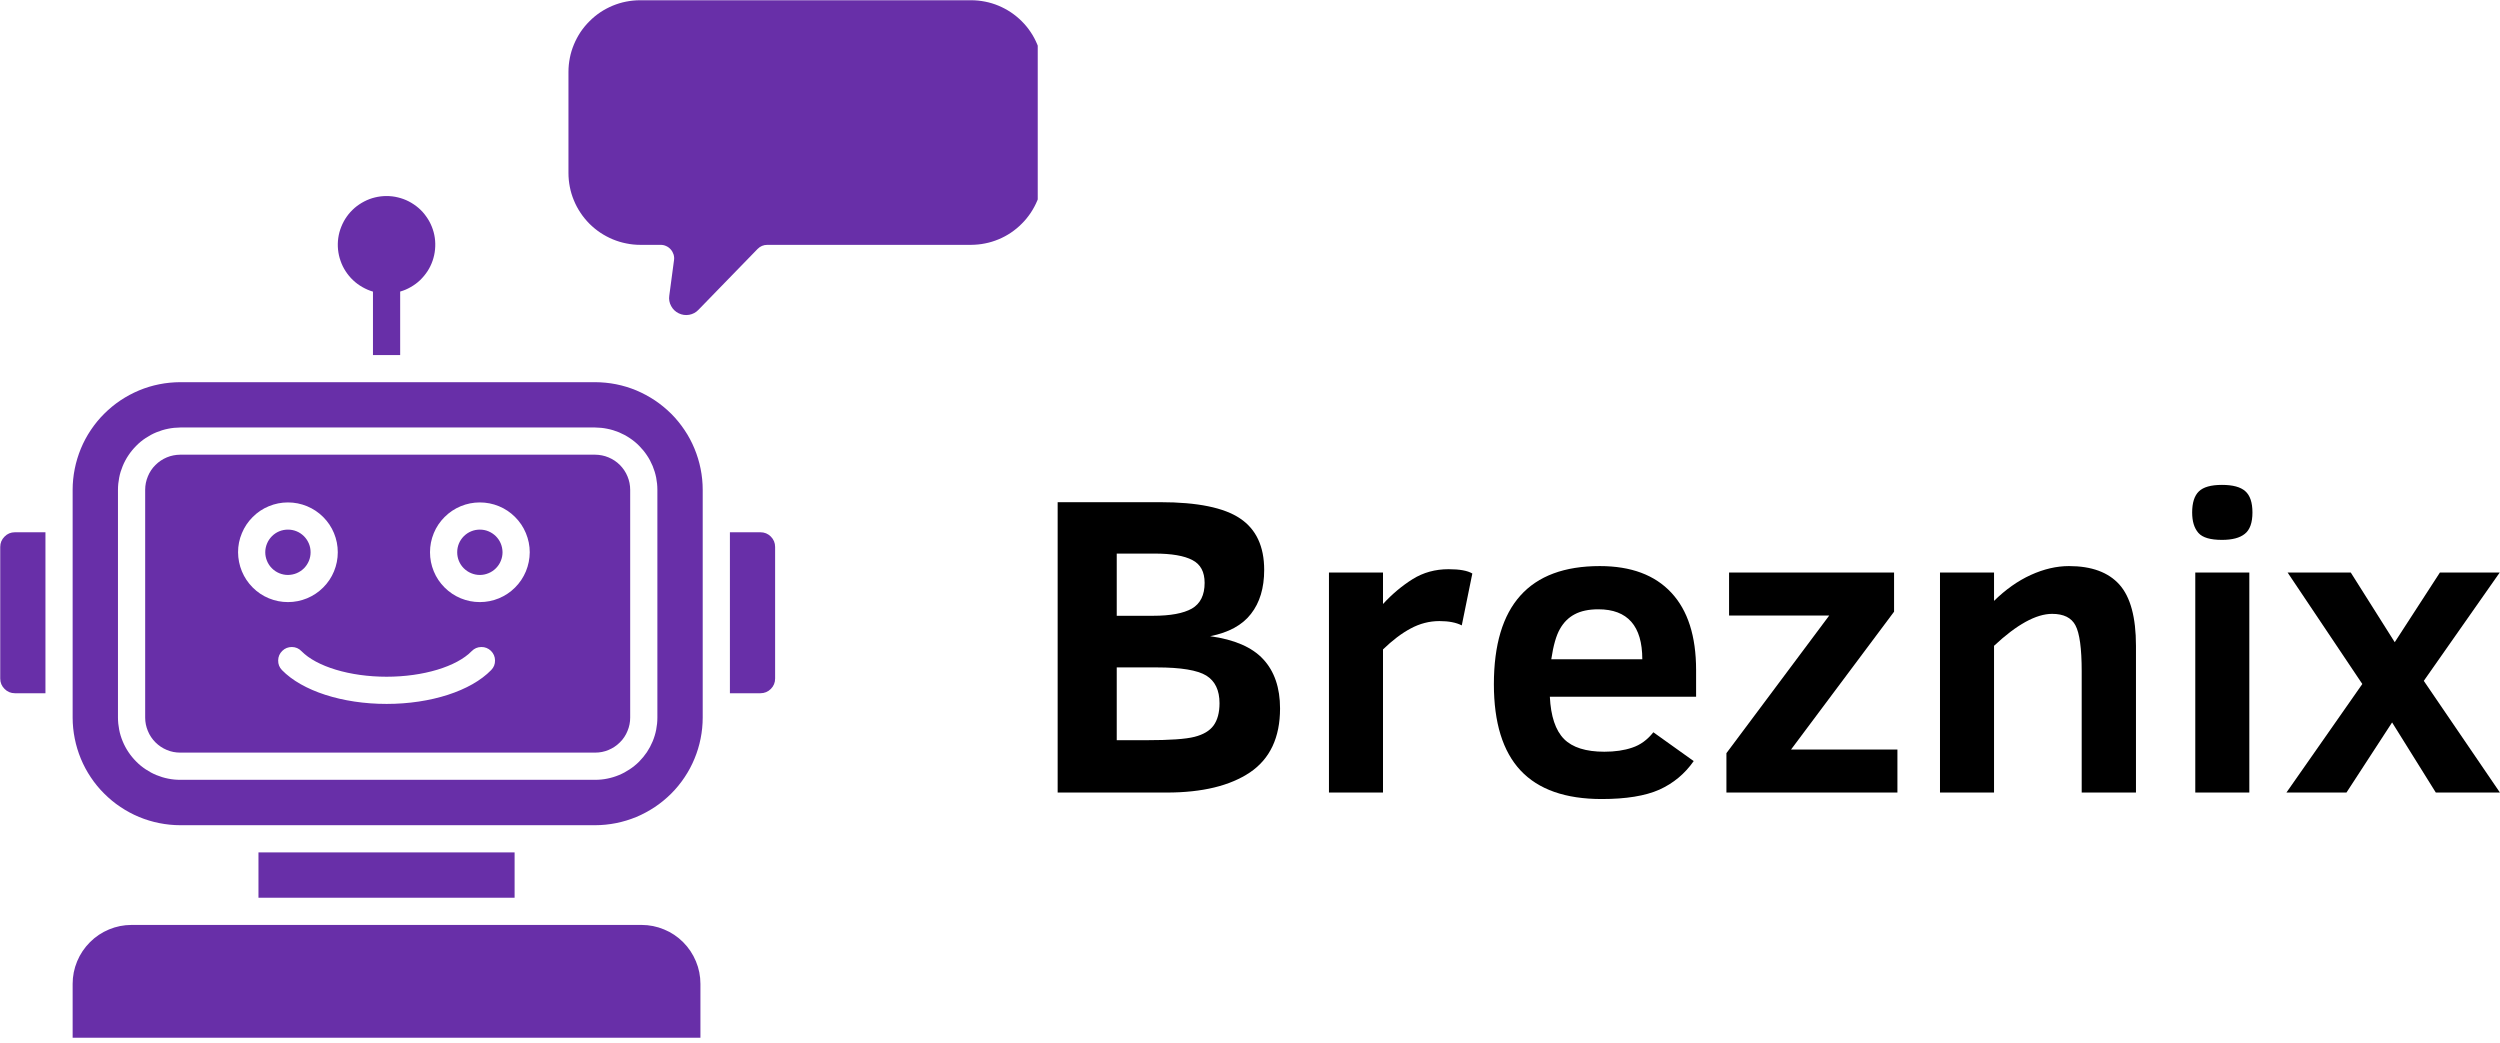
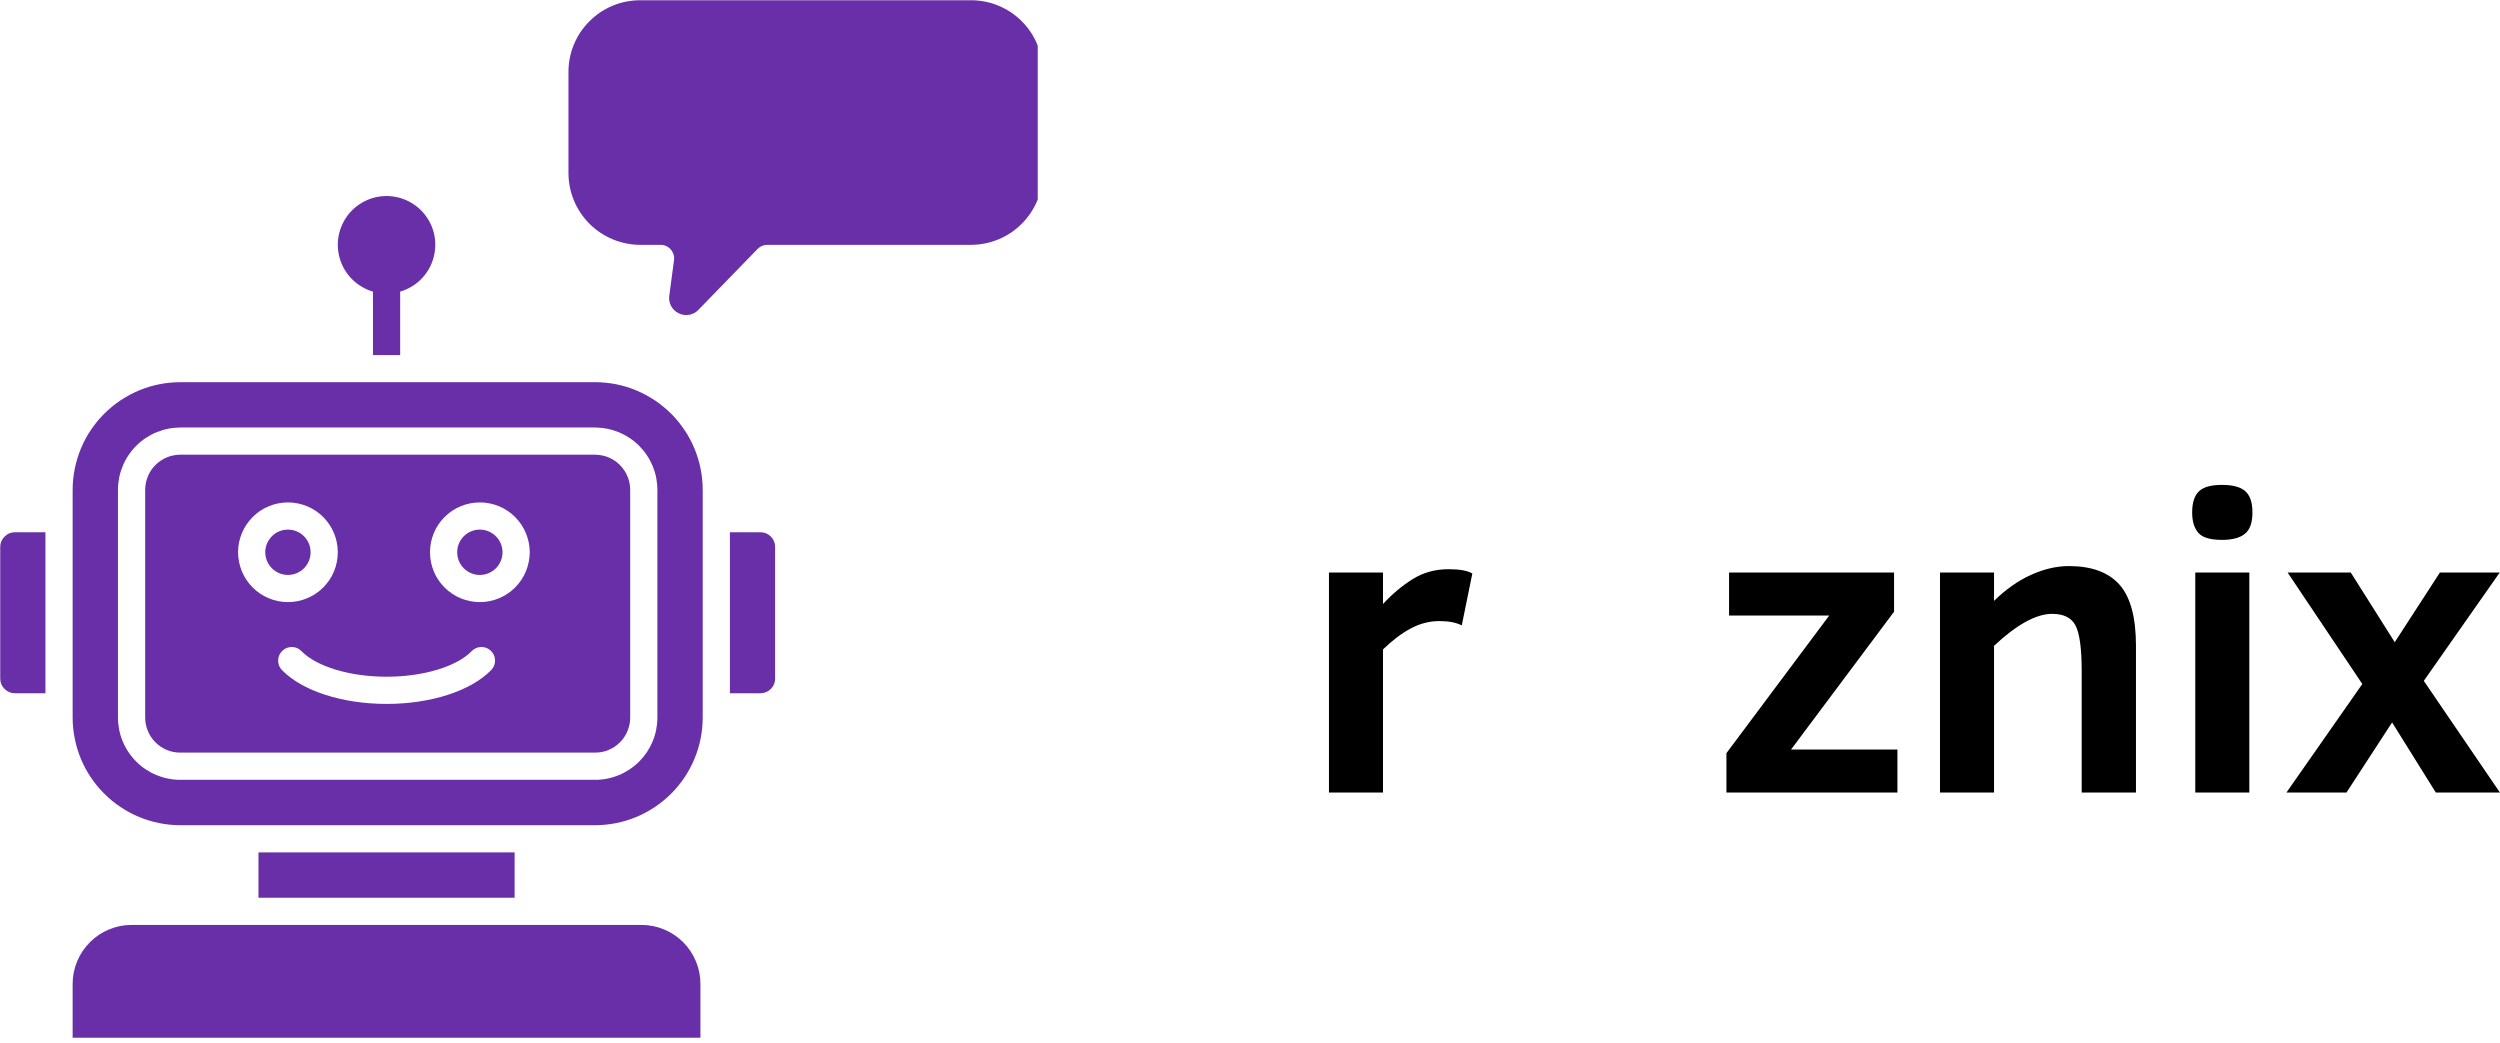
<svg xmlns="http://www.w3.org/2000/svg" zoomAndPan="magnify" preserveAspectRatio="xMidYMid meet" version="1.0" viewBox="100.43 153.57 162.65 67.85">
  <defs>
    <g />
    <clipPath id="6da82110bd">
      <path d="M 100.445 153.586 L 167.945 153.586 L 167.945 221.086 L 100.445 221.086 Z M 100.445 153.586 " clip-rule="nonzero" />
    </clipPath>
  </defs>
  <g clip-path="url(#6da82110bd)">
    <path fill="#682fa8" d="M 168.273 158.246 L 168.273 164.828 C 168.273 165.133 168.242 165.438 168.184 165.738 C 168.121 166.039 168.035 166.328 167.918 166.613 C 167.801 166.895 167.656 167.164 167.488 167.418 C 167.316 167.672 167.125 167.91 166.906 168.125 C 166.691 168.344 166.457 168.535 166.203 168.707 C 165.949 168.879 165.68 169.023 165.395 169.141 C 165.113 169.258 164.824 169.348 164.523 169.406 C 164.223 169.469 163.918 169.496 163.613 169.5 L 150.352 169.5 C 150.105 169.5 149.891 169.59 149.719 169.766 L 145.867 173.73 C 145.703 173.902 145.5 174.008 145.266 174.051 C 145.027 174.09 144.801 174.059 144.586 173.953 C 144.371 173.848 144.207 173.691 144.094 173.48 C 143.98 173.27 143.938 173.043 143.973 172.809 L 144.281 170.5 C 144.301 170.375 144.289 170.25 144.254 170.129 C 144.215 170.008 144.156 169.898 144.07 169.801 C 143.988 169.707 143.887 169.629 143.77 169.578 C 143.656 169.523 143.531 169.5 143.406 169.5 L 142.086 169.5 C 141.777 169.5 141.473 169.469 141.172 169.406 C 140.871 169.348 140.582 169.258 140.297 169.141 C 140.016 169.023 139.746 168.879 139.492 168.711 C 139.234 168.539 139 168.344 138.781 168.129 C 138.566 167.91 138.371 167.676 138.203 167.422 C 138.031 167.168 137.887 166.898 137.77 166.613 C 137.652 166.332 137.562 166.039 137.504 165.738 C 137.445 165.438 137.414 165.133 137.414 164.828 L 137.414 158.246 C 137.414 157.938 137.445 157.637 137.504 157.336 C 137.562 157.035 137.652 156.746 137.77 156.461 C 137.887 156.18 138.031 155.91 138.199 155.656 C 138.371 155.402 138.562 155.168 138.781 154.953 C 138.996 154.734 139.23 154.543 139.484 154.371 C 139.738 154.203 140.008 154.059 140.289 153.941 C 140.574 153.824 140.863 153.734 141.164 153.676 C 141.465 153.617 141.766 153.586 142.074 153.586 L 163.613 153.586 C 163.918 153.586 164.223 153.617 164.52 153.676 C 164.82 153.734 165.113 153.824 165.395 153.941 C 165.676 154.059 165.945 154.203 166.199 154.371 C 166.453 154.543 166.688 154.734 166.906 154.953 C 167.121 155.168 167.316 155.402 167.484 155.656 C 167.656 155.91 167.797 156.18 167.914 156.461 C 168.031 156.746 168.121 157.035 168.18 157.336 C 168.242 157.637 168.273 157.938 168.273 158.246 Z M 100.445 189.156 L 100.445 197.715 C 100.445 197.98 100.539 198.207 100.727 198.391 C 100.91 198.578 101.137 198.672 101.402 198.672 L 103.387 198.672 L 103.387 188.199 L 101.402 188.199 C 101.137 188.199 100.91 188.293 100.727 188.48 C 100.539 188.668 100.445 188.891 100.445 189.156 Z M 142.168 213.746 L 108.992 213.746 C 108.48 213.746 107.992 213.844 107.523 214.039 C 107.055 214.234 106.641 214.508 106.281 214.871 C 105.922 215.23 105.645 215.645 105.449 216.113 C 105.254 216.582 105.156 217.07 105.156 217.578 L 105.156 221.172 C 105.156 221.332 105.238 221.414 105.398 221.414 L 145.762 221.414 C 145.922 221.414 146 221.332 146 221.172 L 146 217.578 C 146 217.07 145.902 216.582 145.707 216.113 C 145.512 215.645 145.234 215.227 144.875 214.867 C 144.516 214.508 144.102 214.23 143.633 214.039 C 143.164 213.844 142.676 213.746 142.168 213.746 Z M 117.246 209.027 L 117.246 211.977 L 133.91 211.977 L 133.91 209.027 Z M 120.637 189.5 C 120.637 189.305 120.602 189.117 120.527 188.938 C 120.449 188.754 120.344 188.598 120.207 188.457 C 120.066 188.32 119.91 188.211 119.727 188.137 C 119.547 188.062 119.359 188.027 119.164 188.027 C 118.969 188.027 118.781 188.062 118.598 188.137 C 118.418 188.211 118.258 188.32 118.121 188.457 C 117.984 188.598 117.875 188.754 117.801 188.938 C 117.727 189.117 117.688 189.305 117.688 189.5 C 117.688 189.695 117.727 189.883 117.801 190.062 C 117.875 190.246 117.984 190.406 118.121 190.543 C 118.258 190.68 118.418 190.789 118.598 190.863 C 118.781 190.938 118.969 190.977 119.164 190.977 C 119.359 190.973 119.547 190.938 119.727 190.863 C 119.906 190.789 120.066 190.68 120.207 190.543 C 120.344 190.402 120.449 190.246 120.527 190.062 C 120.602 189.883 120.637 189.695 120.637 189.5 Z M 124.695 172.543 L 124.695 176.672 L 126.465 176.672 L 126.465 172.539 C 126.711 172.469 126.941 172.371 127.16 172.242 C 127.379 172.117 127.582 171.969 127.766 171.793 C 127.945 171.617 128.105 171.426 128.246 171.211 C 128.383 171 128.492 170.773 128.574 170.535 C 128.656 170.297 128.711 170.051 128.734 169.797 C 128.758 169.547 128.754 169.297 128.719 169.047 C 128.684 168.793 128.617 168.551 128.523 168.316 C 128.43 168.082 128.309 167.863 128.16 167.656 C 128.016 167.449 127.848 167.262 127.656 167.098 C 127.465 166.934 127.254 166.793 127.031 166.676 C 126.805 166.559 126.57 166.473 126.324 166.414 C 126.078 166.352 125.828 166.324 125.574 166.324 C 125.324 166.324 125.074 166.355 124.828 166.414 C 124.582 166.473 124.348 166.562 124.121 166.68 C 123.898 166.797 123.688 166.938 123.496 167.102 C 123.309 167.27 123.137 167.453 122.992 167.66 C 122.844 167.867 122.727 168.09 122.633 168.324 C 122.539 168.559 122.473 168.801 122.438 169.051 C 122.402 169.301 122.398 169.555 122.422 169.805 C 122.449 170.059 122.5 170.301 122.586 170.539 C 122.668 170.781 122.777 171.004 122.918 171.219 C 123.055 171.43 123.215 171.625 123.398 171.797 C 123.582 171.973 123.785 172.121 124.004 172.246 C 124.223 172.371 124.453 172.473 124.695 172.543 Z M 146.148 185.434 L 146.148 200.258 C 146.148 200.715 146.102 201.172 146.012 201.621 C 145.922 202.074 145.789 202.512 145.613 202.934 C 145.438 203.359 145.223 203.762 144.965 204.145 C 144.711 204.527 144.422 204.879 144.098 205.203 C 143.77 205.527 143.418 205.82 143.035 206.074 C 142.652 206.328 142.25 206.547 141.828 206.723 C 141.402 206.898 140.965 207.031 140.516 207.121 C 140.062 207.211 139.609 207.258 139.148 207.258 L 112.156 207.258 C 111.695 207.258 111.242 207.211 110.793 207.121 C 110.34 207.031 109.902 206.898 109.48 206.723 C 109.055 206.547 108.652 206.328 108.27 206.074 C 107.887 205.82 107.535 205.527 107.211 205.203 C 106.883 204.879 106.594 204.527 106.34 204.145 C 106.082 203.762 105.867 203.359 105.691 202.934 C 105.516 202.512 105.383 202.074 105.293 201.621 C 105.203 201.172 105.156 200.715 105.156 200.258 L 105.156 185.434 C 105.156 184.977 105.203 184.52 105.293 184.07 C 105.383 183.621 105.516 183.184 105.691 182.758 C 105.867 182.332 106.082 181.93 106.34 181.547 C 106.594 181.168 106.883 180.812 107.211 180.488 C 107.535 180.164 107.887 179.875 108.27 179.617 C 108.652 179.363 109.055 179.148 109.48 178.969 C 109.902 178.793 110.34 178.66 110.793 178.57 C 111.242 178.48 111.695 178.438 112.156 178.434 L 139.148 178.434 C 139.609 178.438 140.062 178.48 140.516 178.57 C 140.965 178.66 141.402 178.793 141.828 178.969 C 142.25 179.148 142.652 179.363 143.035 179.617 C 143.418 179.875 143.77 180.164 144.098 180.488 C 144.422 180.812 144.711 181.168 144.965 181.547 C 145.223 181.93 145.438 182.332 145.613 182.758 C 145.789 183.184 145.922 183.621 146.012 184.07 C 146.102 184.52 146.148 184.977 146.148 185.434 Z M 143.199 185.438 C 143.199 185.172 143.172 184.906 143.121 184.645 C 143.07 184.387 142.992 184.133 142.891 183.887 C 142.789 183.641 142.664 183.406 142.516 183.188 C 142.367 182.965 142.199 182.762 142.012 182.574 C 141.824 182.383 141.617 182.215 141.398 182.07 C 141.176 181.922 140.941 181.797 140.699 181.695 C 140.453 181.594 140.199 181.516 139.938 181.465 C 139.676 181.41 139.414 181.387 139.148 181.383 L 112.156 181.383 C 111.891 181.387 111.625 181.41 111.363 181.465 C 111.105 181.516 110.852 181.594 110.605 181.695 C 110.359 181.797 110.129 181.922 109.906 182.07 C 109.684 182.215 109.48 182.383 109.293 182.574 C 109.105 182.762 108.938 182.965 108.789 183.188 C 108.641 183.406 108.516 183.641 108.414 183.887 C 108.312 184.133 108.234 184.383 108.184 184.645 C 108.133 184.906 108.105 185.168 108.105 185.434 L 108.105 200.258 C 108.105 200.523 108.133 200.785 108.184 201.047 C 108.234 201.309 108.312 201.559 108.414 201.805 C 108.516 202.051 108.641 202.285 108.789 202.504 C 108.938 202.727 109.105 202.93 109.293 203.117 C 109.48 203.309 109.688 203.477 109.906 203.621 C 110.129 203.77 110.359 203.895 110.605 203.996 C 110.852 204.098 111.105 204.176 111.367 204.227 C 111.625 204.281 111.891 204.305 112.156 204.305 L 139.148 204.305 C 139.414 204.305 139.68 204.281 139.938 204.227 C 140.199 204.176 140.453 204.098 140.699 203.996 C 140.945 203.895 141.176 203.77 141.398 203.621 C 141.617 203.477 141.824 203.309 142.012 203.121 C 142.199 202.93 142.367 202.727 142.516 202.508 C 142.664 202.285 142.789 202.051 142.891 201.805 C 142.992 201.562 143.07 201.309 143.121 201.047 C 143.172 200.785 143.199 200.523 143.199 200.258 Z M 131.648 188.027 C 131.453 188.027 131.266 188.062 131.086 188.137 C 130.902 188.211 130.746 188.32 130.605 188.457 C 130.469 188.598 130.359 188.754 130.285 188.938 C 130.211 189.117 130.176 189.305 130.176 189.5 C 130.176 189.695 130.211 189.883 130.285 190.062 C 130.359 190.246 130.469 190.406 130.605 190.543 C 130.746 190.68 130.902 190.789 131.086 190.863 C 131.266 190.938 131.453 190.977 131.648 190.977 C 131.844 190.977 132.031 190.938 132.211 190.863 C 132.395 190.789 132.555 190.68 132.691 190.543 C 132.828 190.406 132.938 190.246 133.012 190.062 C 133.086 189.883 133.125 189.695 133.125 189.5 C 133.121 189.305 133.086 189.117 133.012 188.938 C 132.938 188.754 132.828 188.598 132.691 188.457 C 132.551 188.32 132.395 188.215 132.211 188.137 C 132.031 188.062 131.844 188.027 131.648 188.027 Z M 141.43 185.438 L 141.43 200.258 C 141.43 200.559 141.371 200.852 141.254 201.129 C 141.141 201.41 140.977 201.656 140.762 201.867 C 140.547 202.082 140.301 202.246 140.02 202.363 C 139.742 202.48 139.453 202.535 139.148 202.535 L 112.156 202.535 C 111.855 202.535 111.562 202.48 111.285 202.363 C 111.004 202.246 110.758 202.082 110.543 201.867 C 110.332 201.656 110.164 201.406 110.051 201.129 C 109.934 200.848 109.875 200.559 109.875 200.258 L 109.875 185.434 C 109.875 185.133 109.934 184.844 110.051 184.562 C 110.164 184.285 110.328 184.035 110.543 183.824 C 110.758 183.609 111.004 183.445 111.281 183.328 C 111.562 183.211 111.852 183.156 112.156 183.152 L 139.148 183.152 C 139.449 183.156 139.742 183.211 140.02 183.328 C 140.301 183.445 140.547 183.609 140.762 183.824 C 140.973 184.039 141.141 184.285 141.254 184.562 C 141.371 184.844 141.43 185.133 141.43 185.438 Z M 119.164 192.742 C 119.594 192.742 120.008 192.66 120.406 192.496 C 120.801 192.332 121.152 192.098 121.457 191.793 C 121.762 191.488 121.996 191.141 122.16 190.742 C 122.324 190.344 122.406 189.93 122.406 189.5 C 122.406 189.07 122.324 188.656 122.16 188.258 C 121.996 187.859 121.762 187.512 121.457 187.207 C 121.152 186.902 120.801 186.668 120.406 186.504 C 120.008 186.34 119.594 186.258 119.164 186.258 C 118.734 186.258 118.32 186.34 117.922 186.504 C 117.523 186.668 117.176 186.902 116.871 187.207 C 116.566 187.512 116.332 187.859 116.168 188.258 C 116 188.656 115.918 189.07 115.918 189.5 C 115.922 189.93 116.004 190.344 116.168 190.742 C 116.332 191.137 116.566 191.488 116.871 191.793 C 117.176 192.098 117.523 192.332 117.922 192.496 C 118.32 192.66 118.734 192.742 119.164 192.742 Z M 132.371 195.914 C 132.195 195.746 131.984 195.66 131.742 195.664 C 131.496 195.668 131.289 195.758 131.117 195.934 C 130.137 196.941 127.965 197.598 125.582 197.598 C 123.199 197.598 121.027 196.941 120.043 195.934 C 119.875 195.758 119.668 195.668 119.422 195.664 C 119.18 195.664 118.969 195.746 118.797 195.914 C 118.621 196.086 118.531 196.293 118.527 196.535 C 118.523 196.781 118.605 196.988 118.773 197.164 C 120.094 198.523 122.703 199.367 125.582 199.367 C 128.461 199.367 131.07 198.523 132.387 197.164 C 132.559 196.988 132.641 196.781 132.637 196.535 C 132.633 196.293 132.543 196.086 132.371 195.914 Z M 134.895 189.5 C 134.895 189.07 134.809 188.656 134.645 188.258 C 134.48 187.859 134.246 187.512 133.941 187.207 C 133.637 186.902 133.289 186.668 132.891 186.504 C 132.492 186.34 132.078 186.258 131.648 186.258 C 131.219 186.258 130.805 186.34 130.406 186.504 C 130.012 186.668 129.66 186.902 129.355 187.207 C 129.051 187.512 128.816 187.859 128.652 188.258 C 128.488 188.656 128.406 189.07 128.406 189.5 C 128.406 189.93 128.488 190.344 128.652 190.742 C 128.816 191.141 129.051 191.488 129.355 191.793 C 129.66 192.098 130.012 192.332 130.406 192.496 C 130.805 192.66 131.219 192.742 131.648 192.742 C 132.078 192.742 132.492 192.66 132.891 192.496 C 133.285 192.332 133.637 192.098 133.941 191.793 C 134.246 191.488 134.48 191.137 134.645 190.742 C 134.809 190.344 134.891 189.93 134.895 189.5 Z M 149.902 188.199 L 147.918 188.199 L 147.918 198.672 L 149.902 198.672 C 150.168 198.672 150.395 198.578 150.582 198.391 C 150.766 198.207 150.859 197.98 150.859 197.715 L 150.859 189.156 C 150.859 188.891 150.766 188.668 150.582 188.48 C 150.395 188.293 150.168 188.199 149.902 188.199 Z M 149.902 188.199 " fill-opacity="1" fill-rule="nonzero" />
  </g>
  <g fill="#000000" fill-opacity="1">
    <g transform="translate(167.194, 205.133)">
      <g>
-         <path d="M 16.516 -5.469 C 16.516 -3.582 15.863 -2.195 14.562 -1.312 C 13.258 -0.438 11.453 0 9.141 0 L 2.047 0 L 2.047 -18.891 L 8.719 -18.891 C 11.145 -18.891 12.879 -18.535 13.922 -17.828 C 14.961 -17.129 15.484 -16.016 15.484 -14.484 C 15.484 -13.305 15.195 -12.352 14.625 -11.625 C 14.062 -10.895 13.176 -10.41 11.969 -10.172 C 13.551 -9.953 14.703 -9.453 15.422 -8.672 C 16.148 -7.891 16.516 -6.82 16.516 -5.469 Z M 11.609 -13.641 C 11.609 -14.359 11.344 -14.852 10.812 -15.125 C 10.281 -15.406 9.461 -15.547 8.359 -15.547 L 5.891 -15.547 L 5.891 -11.5 L 8.25 -11.5 C 9.383 -11.5 10.227 -11.656 10.781 -11.969 C 11.332 -12.289 11.609 -12.848 11.609 -13.641 Z M 12.578 -5.812 C 12.578 -6.656 12.289 -7.254 11.719 -7.609 C 11.145 -7.961 10.07 -8.141 8.5 -8.141 L 5.891 -8.141 L 5.891 -3.406 L 7.844 -3.406 C 9.344 -3.406 10.379 -3.477 10.953 -3.625 C 11.523 -3.77 11.938 -4.016 12.188 -4.359 C 12.445 -4.711 12.578 -5.195 12.578 -5.812 Z M 12.578 -5.812 " />
-       </g>
+         </g>
    </g>
  </g>
  <g fill="#000000" fill-opacity="1">
    <g transform="translate(184.908, 205.133)">
      <g>
        <path d="M 10.625 -10.875 C 10.258 -11.062 9.773 -11.156 9.172 -11.156 C 8.516 -11.156 7.891 -10.992 7.297 -10.672 C 6.711 -10.359 6.113 -9.906 5.5 -9.312 L 5.5 0 L 1.984 0 L 1.984 -14.312 L 5.5 -14.312 L 5.5 -12.266 C 6.102 -12.922 6.75 -13.461 7.438 -13.891 C 8.125 -14.316 8.898 -14.531 9.766 -14.531 C 10.484 -14.531 11 -14.438 11.312 -14.25 Z M 10.625 -10.875 " />
      </g>
    </g>
  </g>
  <g fill="#000000" fill-opacity="1">
    <g transform="translate(196.372, 205.133)">
      <g>
-         <path d="M 4.891 -6.234 C 4.953 -4.961 5.258 -4.047 5.812 -3.484 C 6.363 -2.93 7.238 -2.656 8.438 -2.656 C 9.125 -2.656 9.727 -2.742 10.25 -2.922 C 10.781 -3.098 11.238 -3.43 11.625 -3.922 L 14.25 -2.047 C 13.676 -1.223 12.93 -0.602 12.016 -0.188 C 11.098 0.219 9.848 0.422 8.266 0.422 C 5.91 0.422 4.148 -0.195 2.984 -1.438 C 1.828 -2.676 1.25 -4.547 1.25 -7.047 C 1.25 -12.172 3.547 -14.734 8.141 -14.734 C 10.172 -14.734 11.723 -14.156 12.797 -13 C 13.867 -11.852 14.406 -10.176 14.406 -7.969 L 14.406 -6.234 Z M 10.906 -8.672 C 10.906 -10.836 9.953 -11.922 8.047 -11.922 C 7.422 -11.922 6.906 -11.812 6.5 -11.594 C 6.102 -11.383 5.785 -11.066 5.547 -10.641 C 5.305 -10.223 5.117 -9.566 4.984 -8.672 Z M 10.906 -8.672 " />
-       </g>
+         </g>
    </g>
  </g>
  <g fill="#000000" fill-opacity="1">
    <g transform="translate(211.97, 205.133)">
      <g>
        <path d="M 0.781 0 L 0.781 -2.562 L 7.469 -11.516 L 0.953 -11.516 L 0.953 -14.312 L 11.688 -14.312 L 11.688 -11.766 L 4.984 -2.797 L 11.906 -2.797 L 11.906 0 Z M 0.781 0 " />
      </g>
    </g>
  </g>
  <g fill="#000000" fill-opacity="1">
    <g transform="translate(224.662, 205.133)">
      <g>
        <path d="M 11.203 0 L 11.203 -7.891 C 11.203 -9.379 11.066 -10.375 10.797 -10.875 C 10.535 -11.375 10.031 -11.625 9.281 -11.625 C 8.238 -11.625 6.977 -10.93 5.5 -9.547 L 5.5 0 L 1.984 0 L 1.984 -14.312 L 5.5 -14.312 L 5.5 -12.469 C 6.25 -13.207 7.047 -13.77 7.891 -14.156 C 8.734 -14.539 9.562 -14.734 10.375 -14.734 C 11.844 -14.734 12.938 -14.332 13.656 -13.531 C 14.375 -12.727 14.734 -11.398 14.734 -9.547 L 14.734 0 Z M 11.203 0 " />
      </g>
    </g>
  </g>
  <g fill="#000000" fill-opacity="1">
    <g transform="translate(241.271, 205.133)">
      <g>
        <path d="M 5.703 -18.219 C 5.703 -17.551 5.535 -17.086 5.203 -16.828 C 4.879 -16.566 4.383 -16.438 3.719 -16.438 C 2.969 -16.438 2.457 -16.586 2.188 -16.891 C 1.914 -17.203 1.781 -17.645 1.781 -18.219 C 1.781 -18.852 1.926 -19.312 2.219 -19.594 C 2.508 -19.875 3.008 -20.016 3.719 -20.016 C 4.426 -20.016 4.93 -19.879 5.234 -19.609 C 5.547 -19.336 5.703 -18.875 5.703 -18.219 Z M 1.984 0 L 1.984 -14.312 L 5.5 -14.312 L 5.5 0 Z M 1.984 0 " />
      </g>
    </g>
  </g>
  <g fill="#000000" fill-opacity="1">
    <g transform="translate(248.763, 205.133)">
      <g>
        <path d="M 10.141 0 L 7.297 -4.562 L 4.328 0 L 0.422 0 L 5.359 -7.062 L 0.5 -14.312 L 4.609 -14.312 L 7.469 -9.781 L 10.406 -14.312 L 14.297 -14.312 L 9.359 -7.266 L 14.312 0 Z M 10.141 0 " />
      </g>
    </g>
  </g>
</svg>